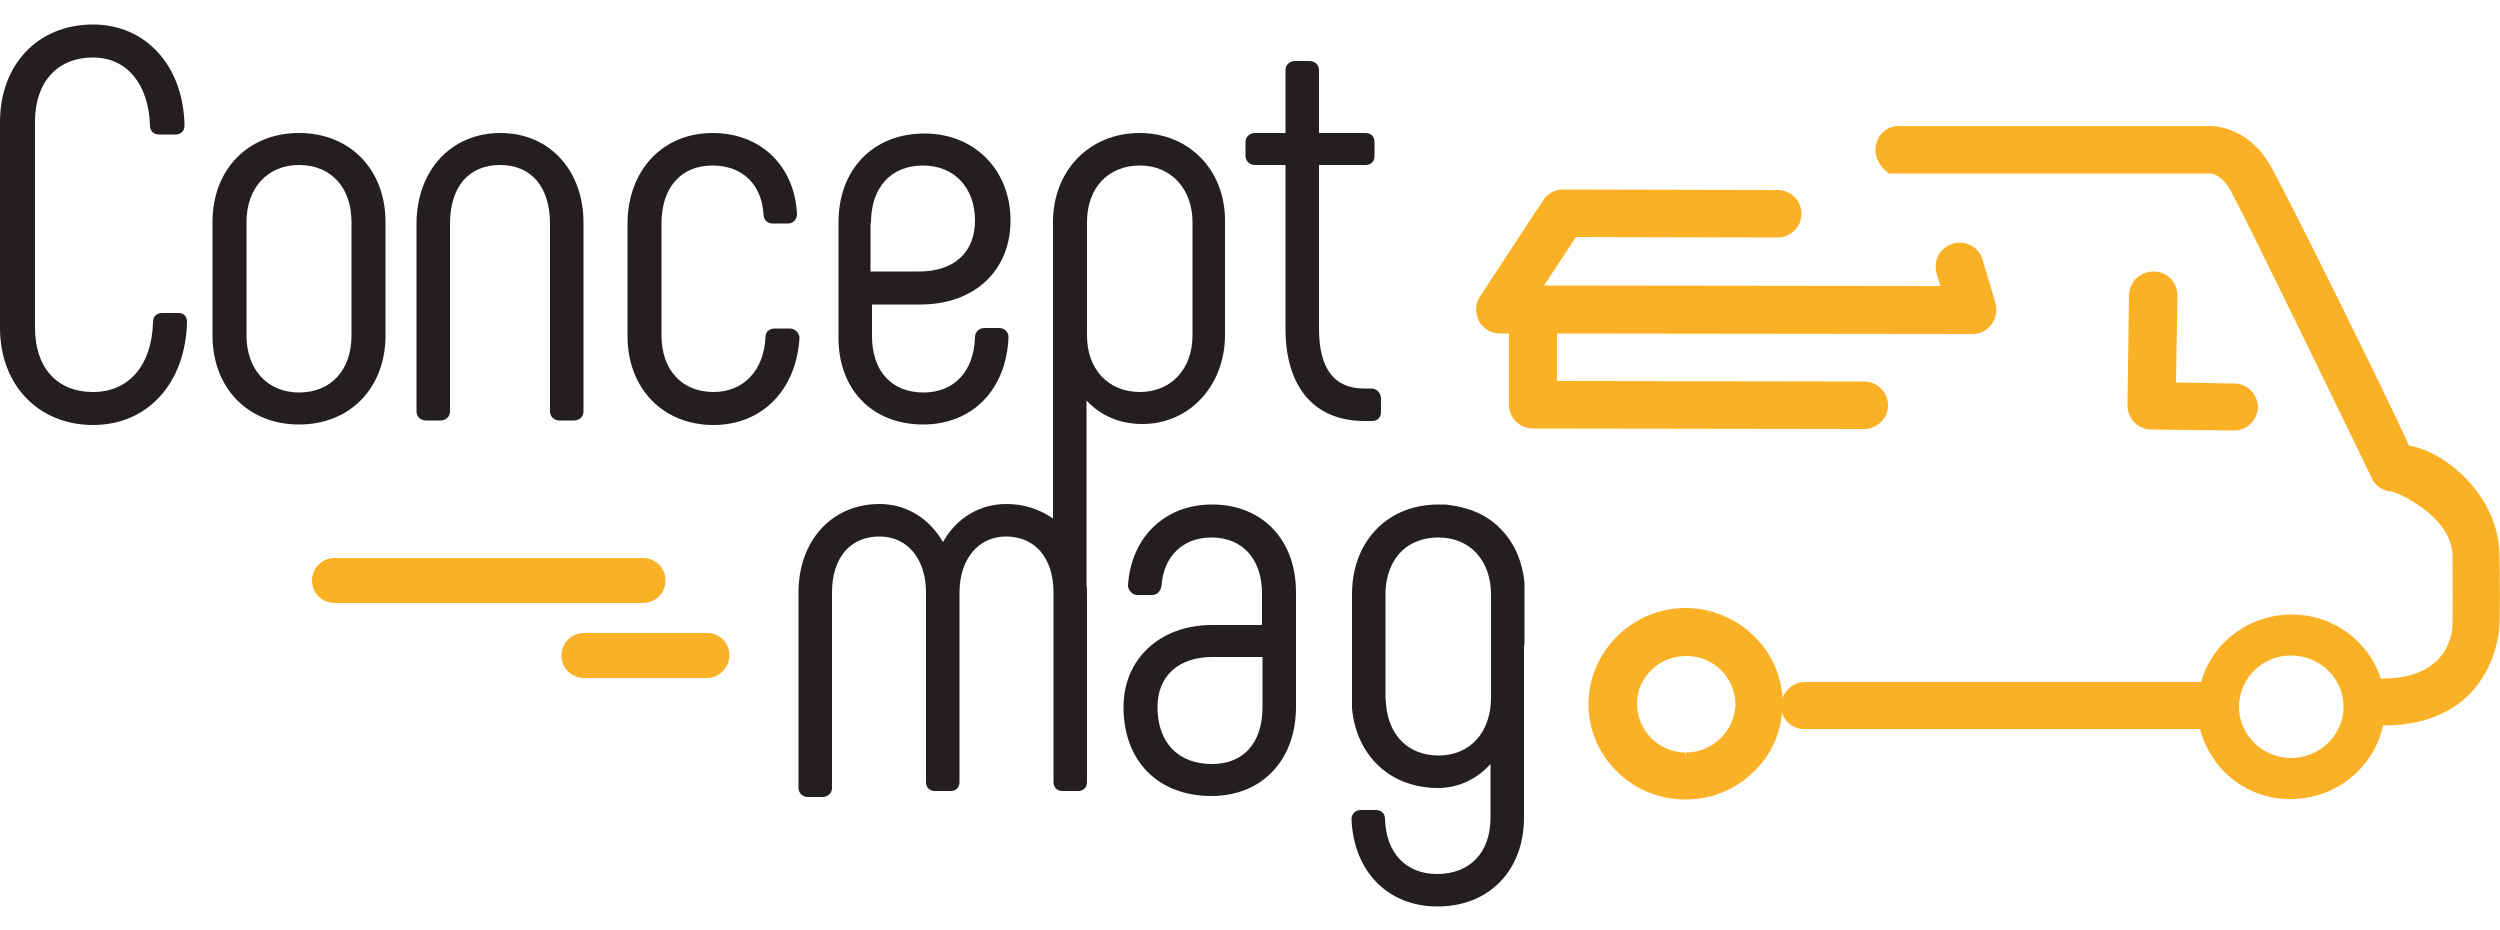
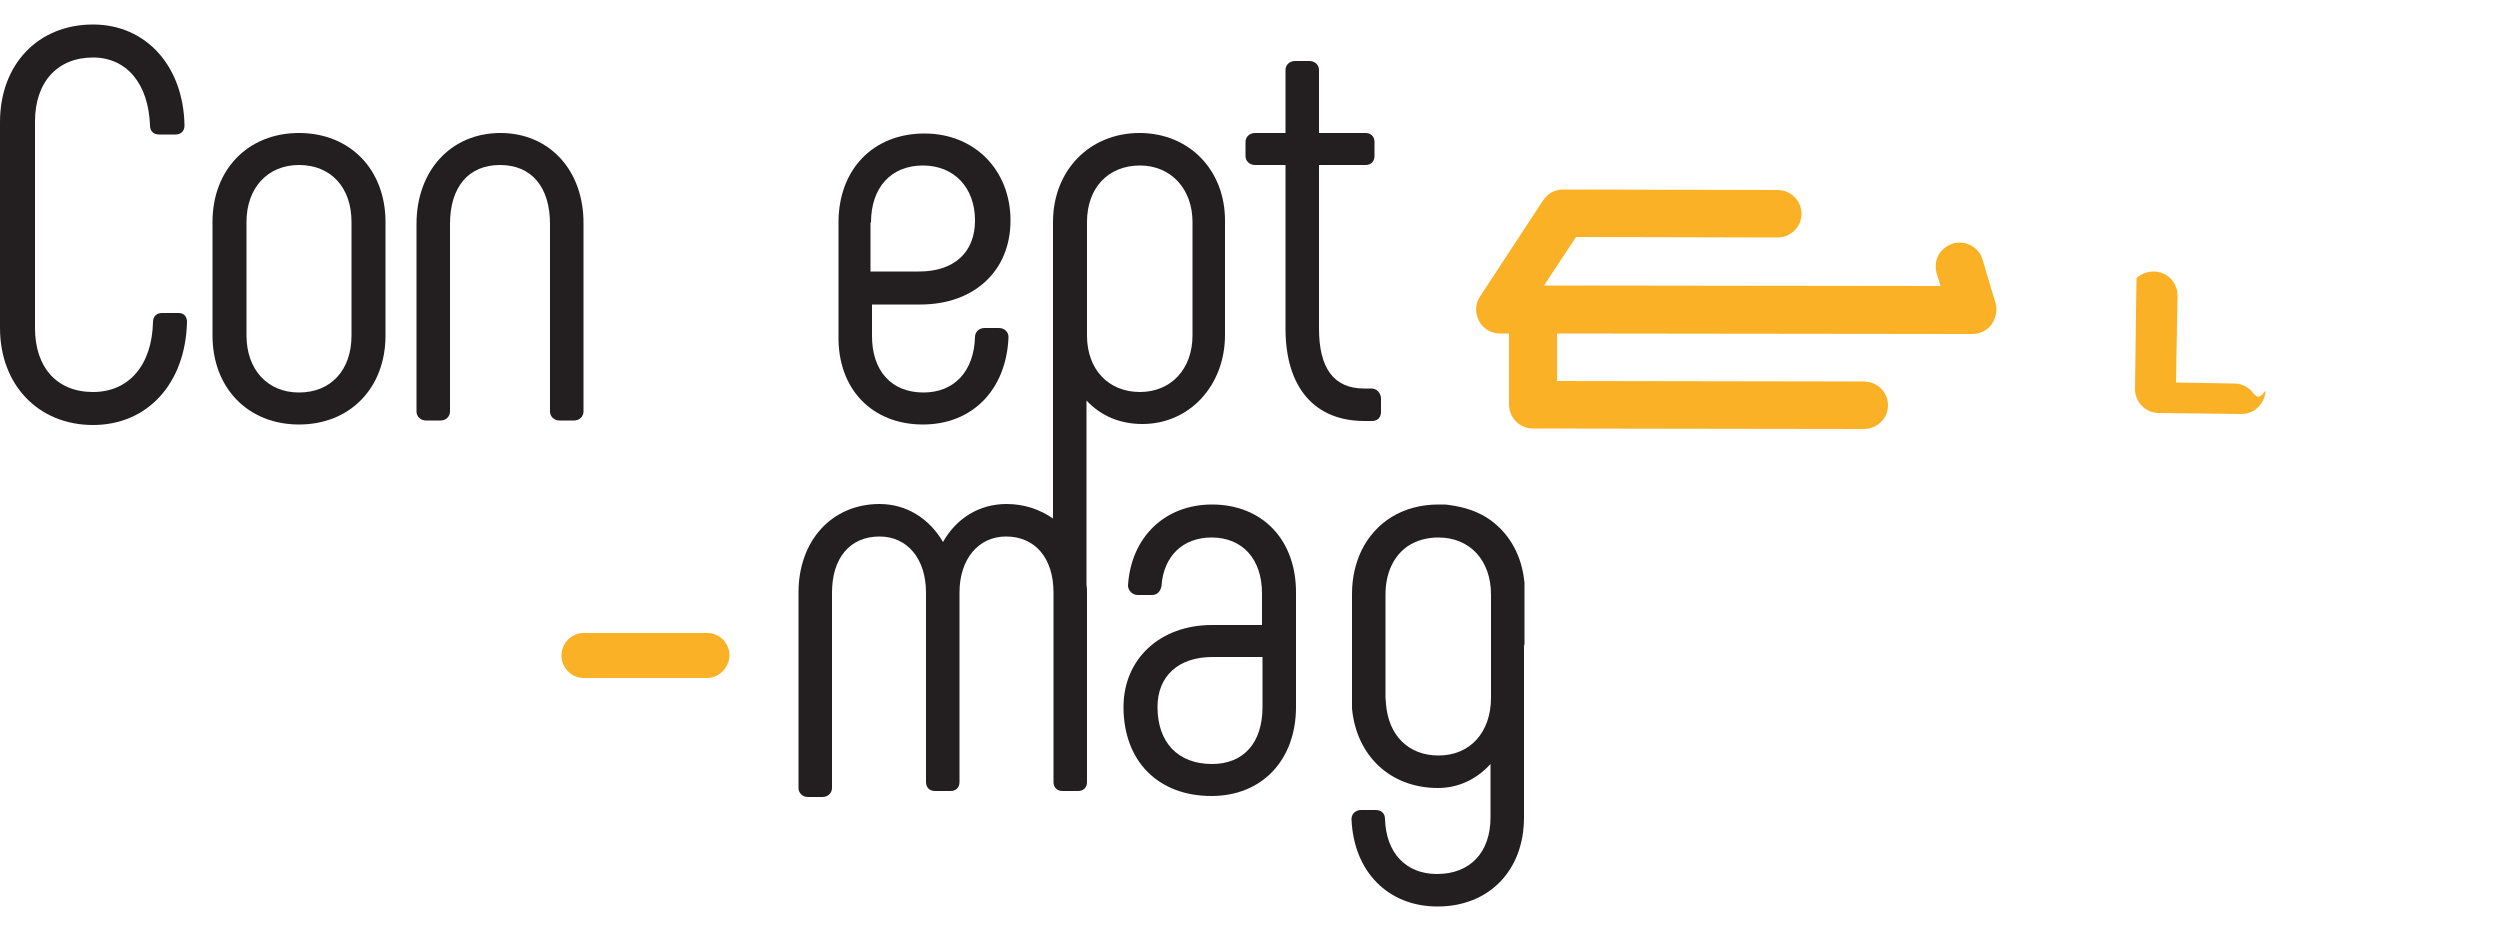
<svg xmlns="http://www.w3.org/2000/svg" version="1.1" id="Calque_1" x="0px" y="0px" viewBox="0 0 500 186" style="enable-background:new 0 0 500 186;" xml:space="preserve">
  <style type="text/css">
	.st0{fill:#FBB126;}
	.st1{fill:#231F20;}
</style>
  <g>
    <title>Page 1</title>
    <desc>Created with Sketch.</desc>
    <path class="st0" d="M399.1,60.6l-2.6-8.7c-0.7-2.5-3.4-3.9-5.9-3.2c-1.2,0.4-2.3,1.2-2.9,2.3s-0.7,2.4-0.4,3.6l0.8,2.6l-79.3-0.1   l6.4-9.7l40.3,0.1c2.6,0,4.8-2.1,4.8-4.7c0-1.3-0.5-2.5-1.4-3.4s-2.1-1.4-3.4-1.4l-42.9-0.1c-1.6,0-3.1,0.8-4,2.2L296,59.3   c-1,1.5-1,3.3-0.2,4.9c0.8,1.5,2.4,2.5,4.2,2.5h1.8v14.2c0,1.3,0.5,2.5,1.4,3.4s2.1,1.4,3.4,1.4l66.2,0.1c2.6,0,4.8-2.1,4.8-4.7   c0-1.3-0.5-2.5-1.4-3.4s-2.1-1.4-3.4-1.4l-61.4-0.1v-9.5l83.1,0.1c1.5,0,2.9-0.7,3.8-1.9C399.2,63.6,399.5,62,399.1,60.6z" />
-     <path class="st0" d="M499.9,111.1c-0.1-11.8-10.6-20.7-18.1-22c-4.9-10.8-24.2-49.7-27.5-55.6c-4.4-8-11.1-8.3-12.4-8.3h-62.1   c-2,0-3.8,1.2-4.4,3.1c-0.8,2-0.1,4.3,2,6.1l0.4,0.3h64.5c0.4,0.1,2.2,0.5,3.8,3.4c3.4,6.1,28,57,28.2,57.4   c0.7,1.7,2.4,2.8,4.1,2.8l0,0c1.2,0.3,12,4.9,12.1,12.9c0.1,10.8,0,13.3,0,13.8c0,1.1-0.6,10.6-13.7,10.7c-0.2,0-0.4,0-0.6,0.1   c-2.4-7.4-9.3-12.8-17.6-12.9c-0.1,0-0.2,0-0.3,0c-4.9,0-9.5,1.9-13.1,5.2c-2.4,2.3-4.1,5.2-5,8.3h-79.3c-2,0-3.7,1.4-4.4,3.2   c-0.6-9.9-8.9-17.8-19.1-18h-0.3c-10.5,0-19.2,8.5-19.4,18.9c-0.1,5.1,1.9,10,5.5,13.6c3.6,3.7,8.4,5.7,13.6,5.8h0.3   c5.1,0,9.8-1.9,13.5-5.4c3.4-3.2,5.4-7.4,5.8-12c0.2,0.7,0.6,1.4,1.1,1.9c0.9,0.9,2,1.4,3.3,1.4l0,0H440c0.8,3.1,2.4,6,4.7,8.4   c3.5,3.6,8.2,5.6,13.2,5.6c0.1,0,0.2,0,0.3,0c9,0,16.6-6.3,18.4-14.7l0,0c22.6,0,23.3-19.8,23.3-20   C500,123.1,500,116.3,499.9,111.1z M337.2,150.5v1.3l-0.1-1.3c-2.6,0-5.1-1.1-6.9-2.9c-1.8-1.9-2.8-4.3-2.8-6.9s1.1-5,3-6.8   c1.8-1.8,4.3-2.7,7-2.7l0,0c2.6,0,5.1,1.1,6.9,2.9c1.8,1.9,2.8,4.3,2.8,6.9C346.9,146.2,342.5,150.5,337.2,150.5z M465.5,148.7   c-2,1.9-4.7,2.9-7.4,2.9c-5.8-0.1-10.4-4.8-10.3-10.4s4.7-10.1,10.4-10.1c0.1,0,0.1,0,0.2,0c5.8,0.1,10.4,4.8,10.3,10.4   C468.7,144.2,467.5,146.8,465.5,148.7z" />
-     <path class="st0" d="M450.2,78.1c-0.9-0.9-2.1-1.4-3.4-1.4l-11.6-0.2l0.3-17.4c0-1.3-0.5-2.5-1.4-3.4s-2.1-1.4-3.4-1.4   s-2.5,0.5-3.4,1.3c-0.9,0.9-1.4,2.1-1.5,3.3l-0.3,22.2c0,1.3,0.5,2.5,1.4,3.4s2.1,1.4,3.4,1.4l16.4,0.2h0.1c2.6,0,4.7-2.1,4.8-4.7   C451.6,80.3,451.1,79.1,450.2,78.1z" />
+     <path class="st0" d="M450.2,78.1c-0.9-0.9-2.1-1.4-3.4-1.4l-11.6-0.2l0.3-17.4c0-1.3-0.5-2.5-1.4-3.4s-2.1-1.4-3.4-1.4   s-2.5,0.5-3.4,1.3l-0.3,22.2c0,1.3,0.5,2.5,1.4,3.4s2.1,1.4,3.4,1.4l16.4,0.2h0.1c2.6,0,4.7-2.1,4.8-4.7   C451.6,80.3,451.1,79.1,450.2,78.1z" />
    <g>
-       <path class="st0" d="M128.6,120.6H66.9c-2.5,0-4.5-2-4.5-4.5s2-4.5,4.5-4.5h61.7c2.5,0,4.5,2,4.5,4.5S131.1,120.6,128.6,120.6z" />
      <path class="st0" d="M141.4,135.6h-24.6c-2.5,0-4.5-2-4.5-4.5s2-4.5,4.5-4.5h24.6c2.5,0,4.5,2,4.5,4.5    C145.8,133.6,143.8,135.6,141.4,135.6z" />
    </g>
    <g>
      <path class="st1" d="M35.7,62.6h-3.3c-1.1,0-1.8,0.7-1.8,1.8c-0.2,8.6-4.8,14-12,14S7,73.5,7,65.6V24.3c0-7.9,4.5-12.8,11.6-12.8    c6.7,0,11.1,5.2,11.4,13.6c0,1.1,0.7,1.8,1.8,1.8h3.3c1.1,0,1.8-0.7,1.8-1.8C36.7,13.2,29.2,4.9,18.6,4.9C7.6,4.9,0,12.9,0,24.4    v16.9v0.5v23.8C0,77,7.7,85,18.6,85s18.5-8.3,18.8-20.6C37.4,63.3,36.8,62.6,35.7,62.6z" />
      <path class="st1" d="M59.8,26.6c-10.2,0-17.3,7.3-17.3,17.8v22.7c0,10.5,7.1,17.8,17.3,17.8s17.3-7.3,17.3-17.8V44.4    C77.1,33.9,70,26.6,59.8,26.6z M70.3,67.1c0,6.9-4.1,11.4-10.5,11.4c-6.3,0-10.5-4.6-10.5-11.4V44.4c0-6.8,4.2-11.4,10.5-11.4    c6.4,0,10.5,4.5,10.5,11.4V67.1z" />
      <path class="st1" d="M100.1,26.6c-9.9,0-16.8,7.5-16.8,18.2v37.5c0,1,0.8,1.8,1.9,1.8h2.9c1.1,0,1.9-0.8,1.9-1.8V44.8    c0-7.4,3.7-11.8,10-11.8s10,4.4,10,11.8v37.5c0,1,0.8,1.8,1.9,1.8h2.9c1.1,0,1.9-0.8,1.9-1.8V44.8    C116.8,34.1,109.9,26.6,100.1,26.6z" />
-       <path class="st1" d="M157.9,65.7H155c-1.2,0-1.9,0.7-1.9,1.7c-0.3,6.7-4.4,11-10.4,11c-6.3,0-10.4-4.4-10.4-11.3V44.7    c0-7.2,3.9-11.6,10.2-11.6c5.9,0,9.8,3.7,10.2,9.7c0,1.1,0.7,1.9,1.8,1.9h3.1c1,0,1.8-0.8,1.8-1.9c-0.5-9.7-7.3-16.2-16.9-16.2    c-10,0-17,7.5-17,18.2v22.4c0,10.5,7.1,17.8,17.2,17.8c9.7,0,16.6-7,17.2-17.5C159.8,66.5,159,65.7,157.9,65.7z" />
      <path class="st1" d="M184.6,84.9c9.9,0,16.7-7,17.1-17.5c0-1-0.8-1.8-1.9-1.8h-2.9c-1.1,0-1.9,0.8-1.9,1.8    c-0.2,6.9-4.2,11.1-10.3,11.1c-6.4,0-10.3-4.3-10.3-11.3v-6.3h9.7c10.7,0,18-6.7,18-16.8s-7.2-17.4-17.2-17.4    c-10.3,0-17.2,7.2-17.2,17.8v22.6C167.5,77.8,174.4,84.9,184.6,84.9z M174.2,44.5c0-7,4-11.4,10.4-11.4c6.2,0,10.4,4.4,10.4,11    c0,6.4-4.2,10.2-11.2,10.2h-9.7v-9.8H174.2z" />
      <path class="st1" d="M274.3,77.7h-1.5c-6,0-9-4-9-12V33h9.3c1.1,0,1.8-0.7,1.8-1.8v-2.8c0-1.1-0.7-1.8-1.8-1.8h-9.3V14    c0-1-0.8-1.8-1.9-1.8H259c-1.1,0-1.9,0.8-1.9,1.8v12.6H251c-1.1,0-1.9,0.8-1.9,1.8v2.8c0,1,0.8,1.8,1.9,1.8h6.1v32.7    c0,11.8,5.8,18.5,15.8,18.5h1.5c1.1,0,1.8-0.7,1.8-1.8v-2.8C276.1,78.5,275.3,77.7,274.3,77.7z" />
      <path class="st1" d="M227.9,26.6c-10,0-17.3,7.5-17.3,17.8v45.9l0,0v13.4c-2.6-1.8-5.7-2.9-9.3-2.9c-5.4,0-10,2.8-12.7,7.6    c-2.8-4.8-7.4-7.6-12.7-7.6c-9.5,0-16.2,7.3-16.2,17.7v39.1c0,1,0.8,1.8,1.9,1.8h2.9c1.1,0,1.9-0.8,1.9-1.8v-39.1    c0-6.9,3.6-11.2,9.5-11.2c5.6,0,9.3,4.5,9.3,11.2v37.9c0,1.1,0.7,1.8,1.8,1.8h3.1c1.1,0,1.8-0.7,1.8-1.8v-37.9    c0-6.7,3.8-11.2,9.3-11.2c5.8,0,9.5,4.3,9.5,11.2v37.9c0,1.1,0.7,1.8,1.8,1.8h3.1c1.1,0,1.8-0.7,1.8-1.8v-37.9c0-0.5,0-1-0.1-1.6    V80.1c2.9,3.1,6.7,4.7,11.2,4.7c9.4,0,16.5-7.7,16.5-17.8V44.3C245.1,34.1,237.9,26.6,227.9,26.6z M238.5,67.1    c0,6.7-4.3,11.3-10.5,11.3c-6.3,0-10.6-4.5-10.6-11.3V44.4c0-6.8,4.2-11.3,10.6-11.3c6.2,0,10.5,4.7,10.5,11.3V67.1z" />
    </g>
    <path id="Fill-97" class="st1" d="M242.5,131.4h10v10c0,7.2-3.8,11.4-10.1,11.4c-6.8,0-10.9-4.3-10.9-11.4   C231.5,135.2,235.7,131.4,242.5,131.4 M242.4,100.9c-9.4,0-16.2,6.5-16.8,16.2c0,1,0.9,1.9,1.9,1.9h2.9c1,0,1.7-0.7,1.9-1.8   c0.4-6,4.3-9.7,10-9.7c6.2,0,10.1,4.3,10.1,11.2v6.3h-10c-10.4,0-17.7,6.8-17.7,16.4c0,10.8,6.9,17.8,17.6,17.8   c10.1,0,16.9-7.2,16.9-17.8v-22.7C259.3,108,252.5,100.9,242.4,100.9" />
    <path id="Fill-99" class="st1" d="M298.2,139.5c0,7-4.2,11.6-10.5,11.6c-6,0-10-4-10.5-10.3c0-0.4-0.1-0.9-0.1-1.3v-20.6   c0-4.4,1.7-7.8,4.5-9.7c1.7-1.1,3.7-1.7,6.1-1.7c6.3,0,10.5,4.6,10.5,11.4V139.5z M298.2,104.1c-2.3-1.7-5.2-2.7-8.4-3.1   c-0.5-0.1-1-0.1-1.6-0.1c-0.2,0-0.3,0-0.5,0c-7.1,0-12.6,3.5-15.4,9.2c-1.2,2.5-1.9,5.4-1.9,8.7v22.7c0,0.1,0,0.1,0,0.2   c0.9,9.5,7.7,15.9,17.2,15.9c4,0,7.7-1.7,10.5-4.8v3.3v7.4c0,7-4.1,11.3-10.7,11.3c-6.2,0-10.2-4.2-10.4-11c0-1.1-0.7-1.8-1.9-1.8   h-2.9c-1.1,0-1.9,0.8-1.9,1.8c0.4,10.5,7.3,17.5,17.2,17.5c10.3,0,17.3-7.2,17.3-17.8v-19.1v-15.2c0-0.1,0.1-0.3,0.1-0.4v-12.2   C304.4,111.2,302,106.9,298.2,104.1L298.2,104.1z" />
  </g>
</svg>